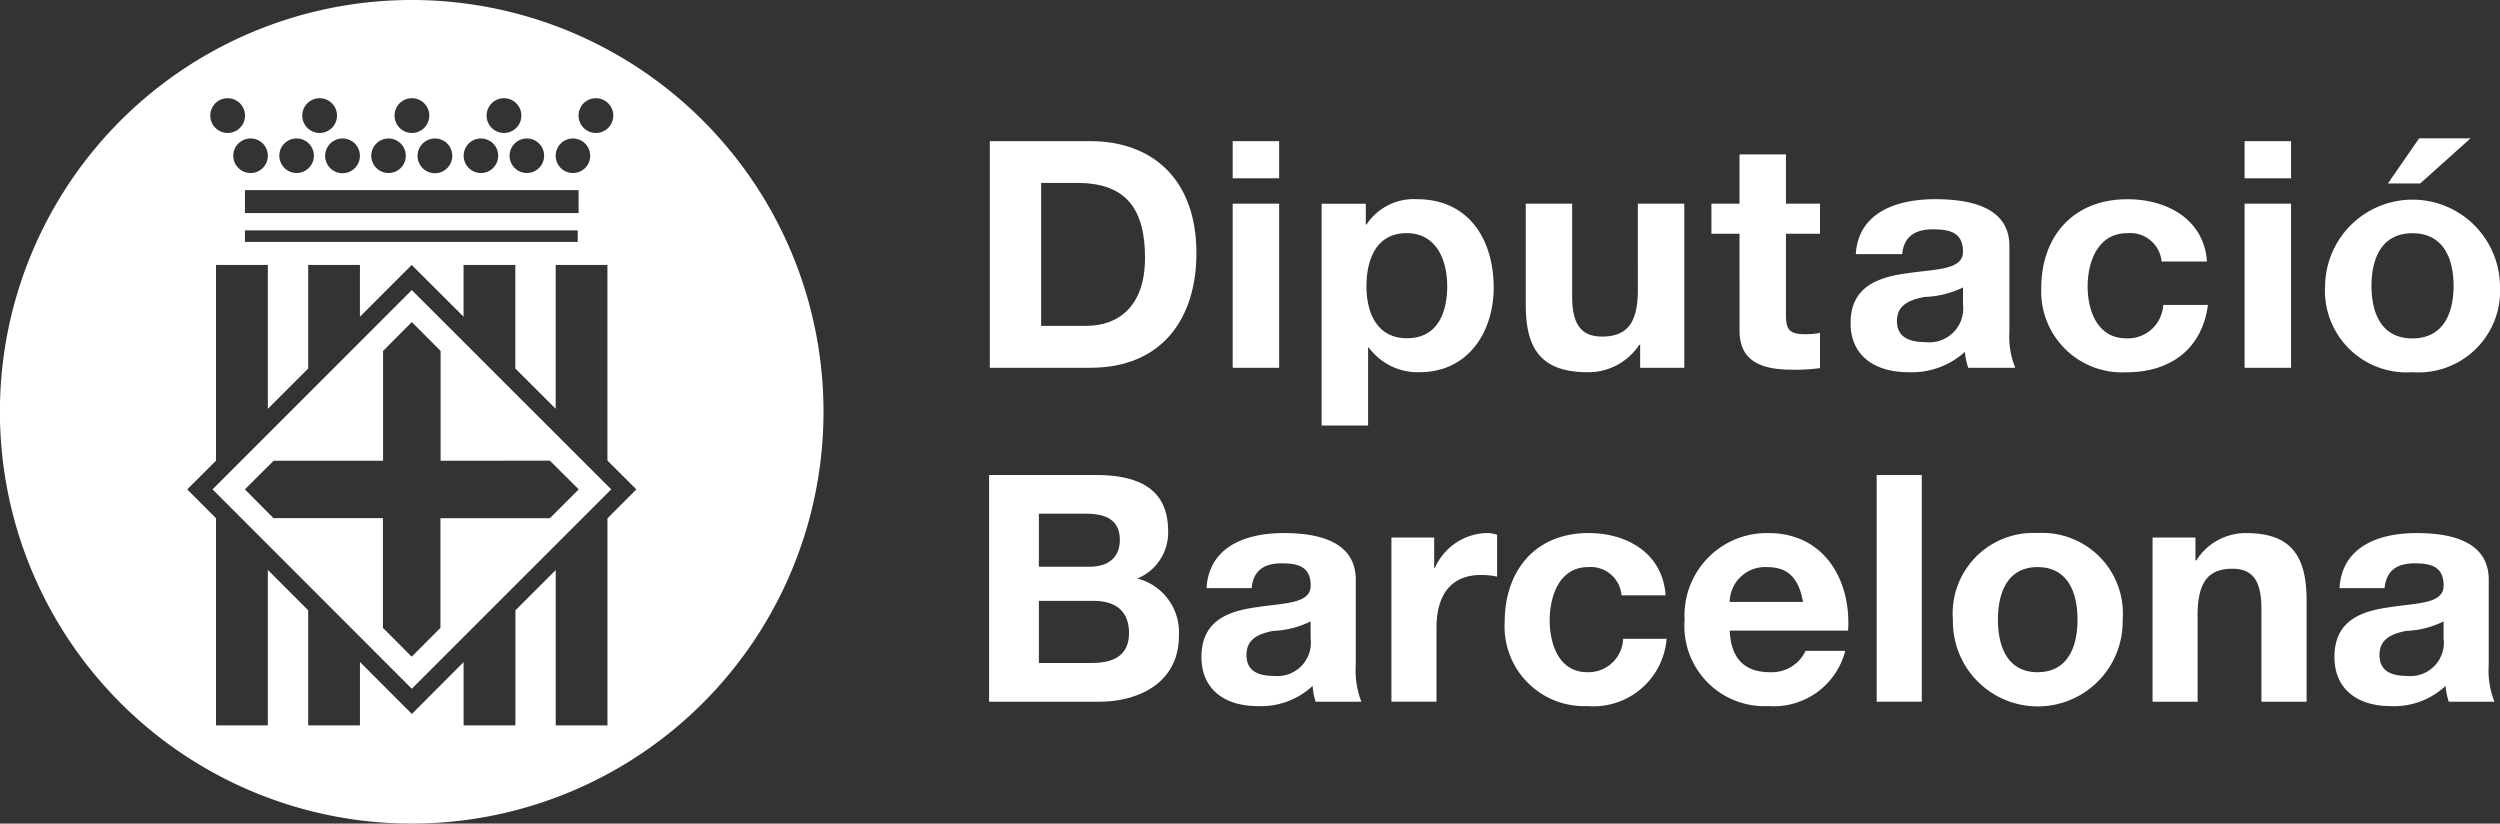
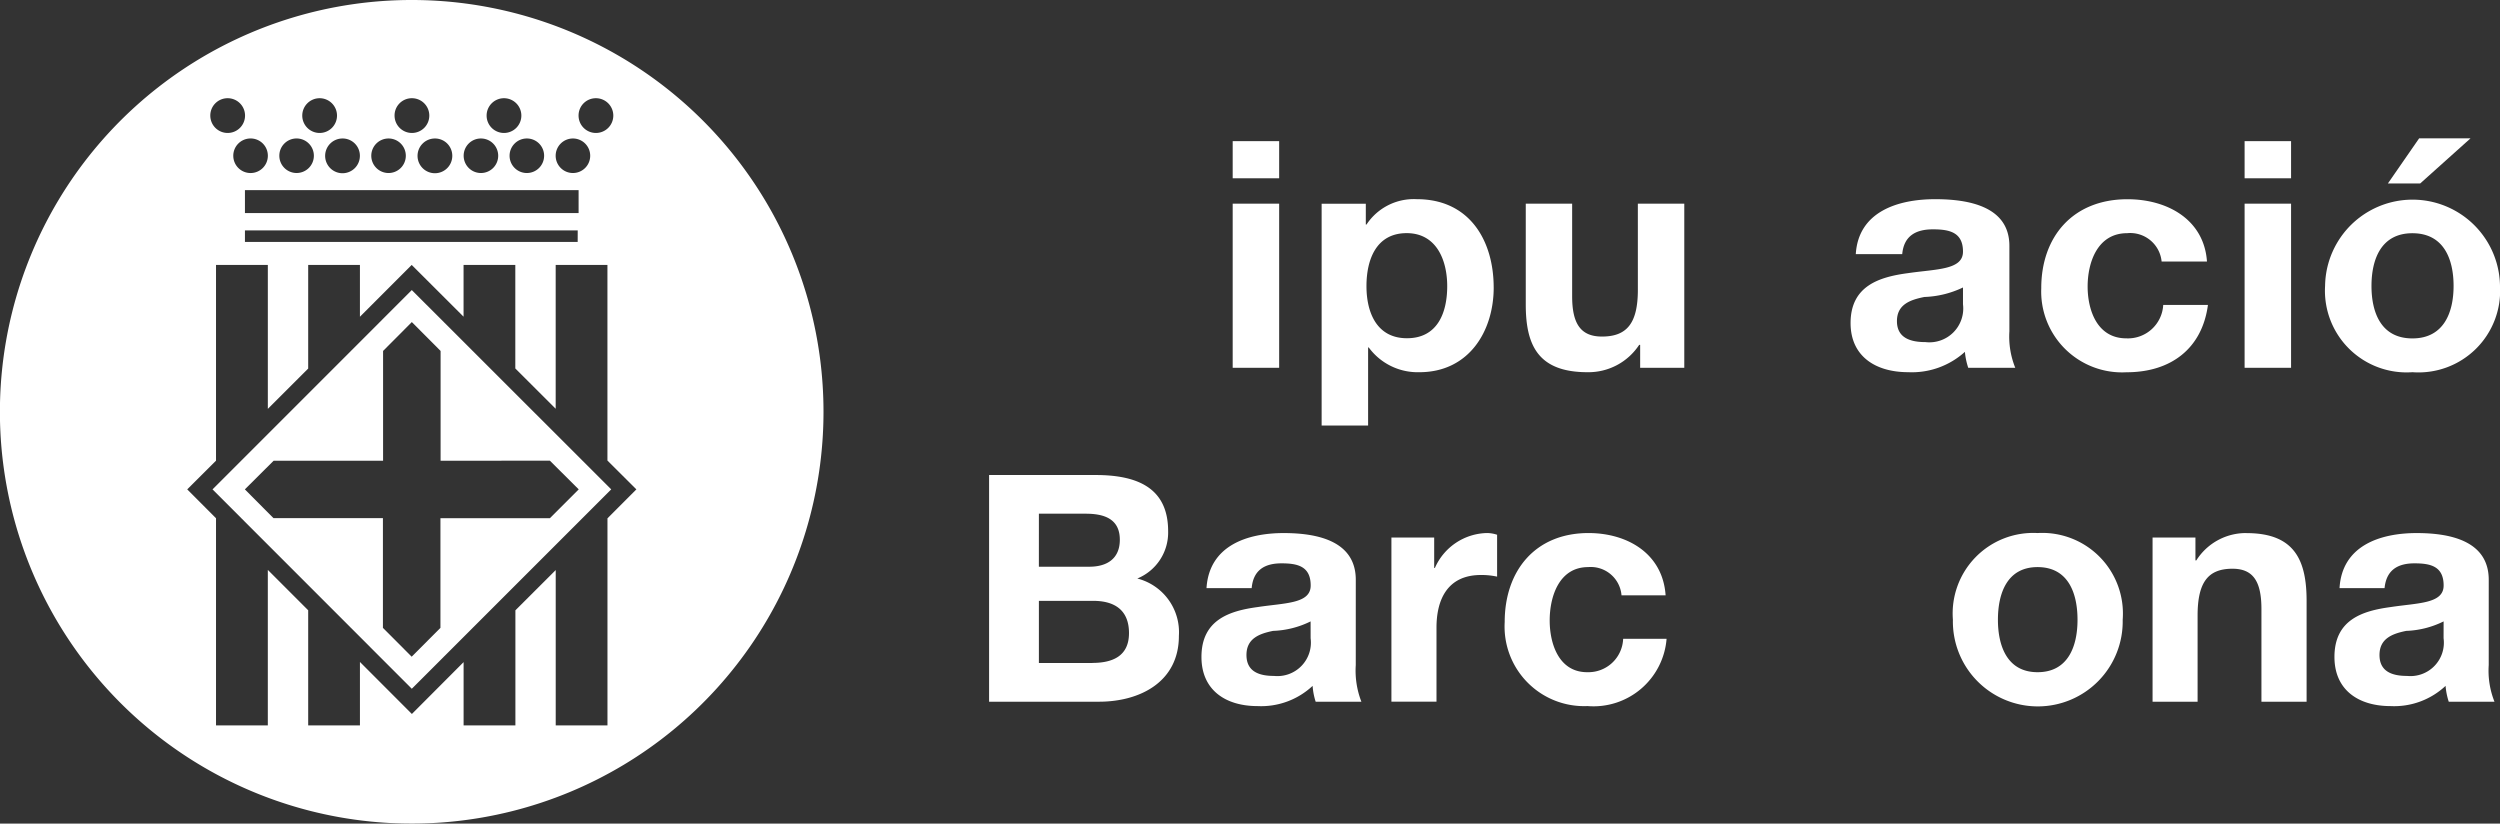
<svg xmlns="http://www.w3.org/2000/svg" width="143.913" height="47.41" viewBox="0 0 143.913 47.41">
  <rect x="0" y="0" width="143.913" height="47.41" fill="#333333" stroke="none" />
  <defs>
    <clipPath id="clip-path">
      <rect id="Rectángulo_52" data-name="Rectángulo 52" width="143.913" height="47.41" fill="none" />
    </clipPath>
  </defs>
  <g id="Grupo_85" data-name="Grupo 85" transform="translate(0 0)">
    <g id="Grupo_61" data-name="Grupo 61" transform="translate(0 0)" clip-path="url(#clip-path)">
-       <path id="Trazado_63" data-name="Trazado 63" d="M103.139,13.882H97.345V26.928h5.794c4.1,0,6.1-2.817,6.1-6.6,0-4.328-2.62-6.446-6.1-6.446m-.206,10.632H100.3V16.289h2.1c2.94,0,3.88,1.683,3.88,4.314,0,2.888-1.637,3.91-3.35,3.91" transform="translate(-40.367 -5.757)" fill="#fff" />
      <rect id="Rectángulo_47" data-name="Rectángulo 47" width="2.675" height="2.138" transform="translate(70.96 8.125)" fill="#fff" />
      <rect id="Rectángulo_48" data-name="Rectángulo 48" width="2.675" height="9.448" transform="translate(70.96 11.724)" fill="#fff" />
      <path id="Trazado_64" data-name="Trazado 64" d="M139.883,24.672c0-2.687-1.377-5.083-4.422-5.083a3.262,3.262,0,0,0-2.9,1.461h-.039v-1.2h-2.543V32.617h2.675V28.124h.037a3.492,3.492,0,0,0,2.917,1.425c2.842,0,4.276-2.355,4.276-4.877m-7.324-.078c0-1.532.563-3.05,2.316-3.05,1.713,0,2.332,1.555,2.332,3.05,0,1.541-.564,3-2.316,3-1.731,0-2.332-1.463-2.332-3" transform="translate(-53.899 -8.123)" fill="#fff" />
      <path id="Trazado_65" data-name="Trazado 65" d="M156.508,24.98c0,1.923-.62,2.7-2.067,2.7-1.244,0-1.716-.766-1.716-2.318V20.03h-2.67v5.808c0,2.344.71,3.894,3.555,3.894a3.494,3.494,0,0,0,2.973-1.573h.057v1.319h2.54V20.03h-2.673Z" transform="translate(-62.224 -8.306)" fill="#fff" />
-       <path id="Trazado_66" data-name="Trazado 66" d="M169.934,25.332c0,1.879,1.431,2.248,3.068,2.248a10.562,10.562,0,0,0,1.564-.091v-2.03a4.108,4.108,0,0,1-.83.078c-.9,0-1.13-.227-1.13-1.1V19.753h1.96V18.022h-1.96V15.187h-2.673v2.835h-1.617v1.731h1.617Z" transform="translate(-69.797 -6.298)" fill="#fff" />
      <path id="Trazado_67" data-name="Trazado 67" d="M188.581,28.378a4.067,4.067,0,0,0,.192.917h2.707a4.8,4.8,0,0,1-.338-2.1V22.276c0-2.266-2.333-2.687-4.269-2.687-2.184,0-4.424.736-4.573,3.162h2.673c.094-1.024.75-1.426,1.767-1.426.94,0,1.731.162,1.731,1.282,0,1.061-1.525,1-3.16,1.239-1.66.219-3.311.734-3.311,2.874,0,1.934,1.463,2.828,3.311,2.828a4.544,4.544,0,0,0,3.27-1.171m-3.912-1.769c0-.953.754-1.226,1.584-1.39a5.547,5.547,0,0,0,2.218-.547v.968a1.949,1.949,0,0,1-2.163,2.177c-.869,0-1.639-.243-1.639-1.208" transform="translate(-75.471 -8.123)" fill="#fff" />
      <path id="Trazado_68" data-name="Trazado 68" d="M210.348,25.675h-2.574A2.033,2.033,0,0,1,205.65,27.6c-1.683,0-2.227-1.63-2.227-2.983,0-1.386.563-3.071,2.277-3.071a1.815,1.815,0,0,1,1.982,1.631h2.611c-.167-2.414-2.277-3.585-4.575-3.585-3.158,0-4.964,2.172-4.964,5.115a4.654,4.654,0,0,0,4.914,4.845c2.556,0,4.347-1.372,4.68-3.873" transform="translate(-83.248 -8.123)" fill="#fff" />
      <rect id="Rectángulo_49" data-name="Rectángulo 49" width="2.675" height="9.448" transform="translate(129.211 11.724)" fill="#fff" />
      <rect id="Rectángulo_50" data-name="Rectángulo 50" width="2.675" height="2.138" transform="translate(129.211 8.125)" fill="#fff" />
      <path id="Trazado_69" data-name="Trazado 69" d="M239.6,13.6h-2.959l-1.8,2.6H236.7Z" transform="translate(-97.382 -5.638)" fill="#fff" />
      <path id="Trazado_70" data-name="Trazado 70" d="M233.691,29.549a4.7,4.7,0,0,0,5.044-4.969,5.035,5.035,0,0,0-10.069,0,4.7,4.7,0,0,0,5.026,4.969m0-8c1.824,0,2.371,1.518,2.371,3.036,0,1.5-.547,3.019-2.371,3.019s-2.355-1.521-2.355-3.019c0-1.518.544-3.036,2.355-3.036" transform="translate(-94.822 -8.123)" fill="#fff" />
      <path id="Trazado_71" data-name="Trazado 71" d="M105.809,52.674a2.859,2.859,0,0,0,1.772-2.723c0-2.43-1.68-3.233-4.168-3.233H97.274V59.767H103.6c2.351,0,4.6-1.134,4.6-3.786a3.19,3.19,0,0,0-2.394-3.306m-5.665-3.731h2.686c1.024,0,1.973.265,1.973,1.5,0,1.1-.75,1.552-1.754,1.552h-2.906Zm3.07,8.593h-3.07V53.961h3.125c1.223,0,2.062.523,2.062,1.856,0,1.356-.986,1.717-2.117,1.717" transform="translate(-40.337 -19.373)" fill="#fff" />
      <path id="Trazado_72" data-name="Trazado 72" d="M127.044,55.116c0-2.266-2.268-2.691-4.15-2.691-2.119,0-4.292.736-4.443,3.169h2.6c.09-1.024.729-1.426,1.717-1.426.914,0,1.68.162,1.68,1.275,0,1.059-1.479,1-3.071,1.244-1.6.219-3.217.73-3.217,2.87,0,1.936,1.426,2.828,3.217,2.828a4.337,4.337,0,0,0,3.182-1.164,3.769,3.769,0,0,0,.176.913h2.632a4.94,4.94,0,0,1-.324-2.108Zm-2.6,3.361a1.928,1.928,0,0,1-2.106,2.172c-.836,0-1.587-.235-1.587-1.205,0-.946.73-1.225,1.532-1.388a5.283,5.283,0,0,0,2.16-.546Z" transform="translate(-48.998 -21.739)" fill="#fff" />
      <path id="Trazado_73" data-name="Trazado 73" d="M139.336,54.434H139.3V52.683h-2.462v9.449h2.595V57.873c0-1.658.658-3.034,2.558-3.034a4.219,4.219,0,0,1,.931.094v-2.41a1.876,1.876,0,0,0-.565-.1,3.35,3.35,0,0,0-3.016,2.01" transform="translate(-56.741 -21.739)" fill="#fff" />
      <path id="Trazado_74" data-name="Trazado 74" d="M152.728,60.434c-1.625,0-2.156-1.63-2.156-2.979,0-1.388.549-3.071,2.214-3.071a1.777,1.777,0,0,1,1.921,1.625h2.538c-.164-2.412-2.209-3.585-4.439-3.585-3.073,0-4.824,2.179-4.824,5.122a4.58,4.58,0,0,0,4.766,4.838,4.22,4.22,0,0,0,4.553-3.871h-2.5a2,2,0,0,1-2.07,1.92" transform="translate(-61.364 -21.739)" fill="#fff" />
-       <path id="Trazado_75" data-name="Trazado 75" d="M170.5,52.425a4.74,4.74,0,0,0-4.822,4.991,4.611,4.611,0,0,0,4.822,4.968,4.244,4.244,0,0,0,4.424-3.176h-2.284a2.143,2.143,0,0,1-2.046,1.226c-1.443,0-2.245-.754-2.321-2.394h6.816c.183-2.9-1.367-5.615-4.589-5.615m-2.227,3.964a2.041,2.041,0,0,1,2.152-2.005c1.267,0,1.829.693,2.069,2.005Z" transform="translate(-68.703 -21.739)" fill="#fff" />
-       <rect id="Rectángulo_51" data-name="Rectángulo 51" width="2.595" height="13.049" transform="translate(108.032 27.345)" fill="#fff" />
      <path id="Trazado_76" data-name="Trazado 76" d="M196.942,52.424a4.637,4.637,0,0,0-4.879,4.992,4.888,4.888,0,1,0,9.774,0,4.642,4.642,0,0,0-4.9-4.992m0,8.01c-1.756,0-2.282-1.518-2.282-3.018,0-1.518.526-3.032,2.282-3.032,1.774,0,2.3,1.514,2.3,3.032,0,1.5-.526,3.018-2.3,3.018" transform="translate(-79.644 -21.739)" fill="#fff" />
      <path id="Trazado_77" data-name="Trazado 77" d="M217.108,52.425A3.376,3.376,0,0,0,214.218,54h-.05V52.683H211.7v9.45h2.592V57.178c0-1.92.6-2.7,2.01-2.7,1.211,0,1.665.763,1.665,2.321v5.334h2.6V56.328c0-2.351-.7-3.9-3.456-3.9" transform="translate(-87.787 -21.739)" fill="#fff" />
      <path id="Trazado_78" data-name="Trazado 78" d="M238.469,55.116c0-2.266-2.266-2.691-4.149-2.691-2.122,0-4.3.736-4.44,3.169h2.592c.1-1.024.736-1.426,1.722-1.426.912,0,1.678.162,1.678,1.275,0,1.059-1.479,1-3.066,1.244-1.614.219-3.219.73-3.219,2.87,0,1.936,1.426,2.828,3.219,2.828a4.326,4.326,0,0,0,3.178-1.164,3.9,3.9,0,0,0,.183.913H238.8a4.815,4.815,0,0,1-.332-2.108Zm-2.6,3.361a1.924,1.924,0,0,1-2.1,2.172c-.837,0-1.589-.235-1.589-1.205,0-.946.734-1.225,1.539-1.388a5.256,5.256,0,0,0,2.152-.546Z" transform="translate(-95.204 -21.739)" fill="#fff" />
      <path id="Trazado_79" data-name="Trazado 79" d="M23.705,0a23.705,23.705,0,1,0,23.7,23.7A23.7,23.7,0,0,0,23.705,0m10.6,5.654a1,1,0,1,1-1,1,.994.994,0,0,1,1-1M32.981,7.972a.994.994,0,1,1-.994.993.994.994,0,0,1,.994-.993M14.1,10.944H33.307v1.323H14.1Zm19.154,2.982H14.1v-.663H33.256ZM31.322,8.965a.994.994,0,1,1-.992-.993.991.991,0,0,1,.992.993m-2.31-3.311a1,1,0,1,1-1,1,1,1,0,0,1,1-1M27.691,7.972a.994.994,0,1,1-1,.993.991.991,0,0,1,1-.993m-1.655.993a1,1,0,1,1-1-.993.995.995,0,0,1,1,.993M23.707,5.654a1,1,0,1,1-.994,1,.993.993,0,0,1,.994-1M22.373,7.972a.994.994,0,1,1-1,.993.994.994,0,0,1,1-.993m-1.656.993a1,1,0,1,1-1-.993.993.993,0,0,1,1,.993M18.4,5.654a1,1,0,1,1-1,1,1,1,0,0,1,1-1m-1.32,2.317a.994.994,0,1,1-1,.993.991.991,0,0,1,1-.993m-1.661.993a.995.995,0,1,1-1-.993.991.991,0,0,1,1,.993M13.1,5.654a1,1,0,1,1-.994,1,.995.995,0,0,1,.994-1M34.969,29.838V41.756H31.99V32.816l-2.321,2.318v6.622H26.687V38.115L23.71,41.1l-2.99-2.994v3.65H17.741V35.131l-2.324-2.325v8.951H12.435V29.832l-1.657-1.661,1.657-1.652V15.251h2.983v8.286l2.323-2.321V15.251h2.978v2.983L23.7,15.251l2.985,2.979V15.251h2.979V21.21l2.324,2.32V15.251h2.979V26.511l1.666,1.66Z" transform="translate(0 0)" fill="#fff" />
      <path id="Trazado_80" data-name="Trazado 80" d="M20.9,40,32.371,51.477,43.851,40,32.371,28.527ZM40.32,38.348,41.98,40l-1.66,1.659h-6.3v6.313l-1.656,1.66-1.655-1.66V41.656h-6.3L22.762,40l1.656-1.649h6.3v-6.32l1.655-1.662,1.656,1.662v6.32Z" transform="translate(-8.666 -11.829)" fill="#fff" />
    </g>
  </g>
</svg>